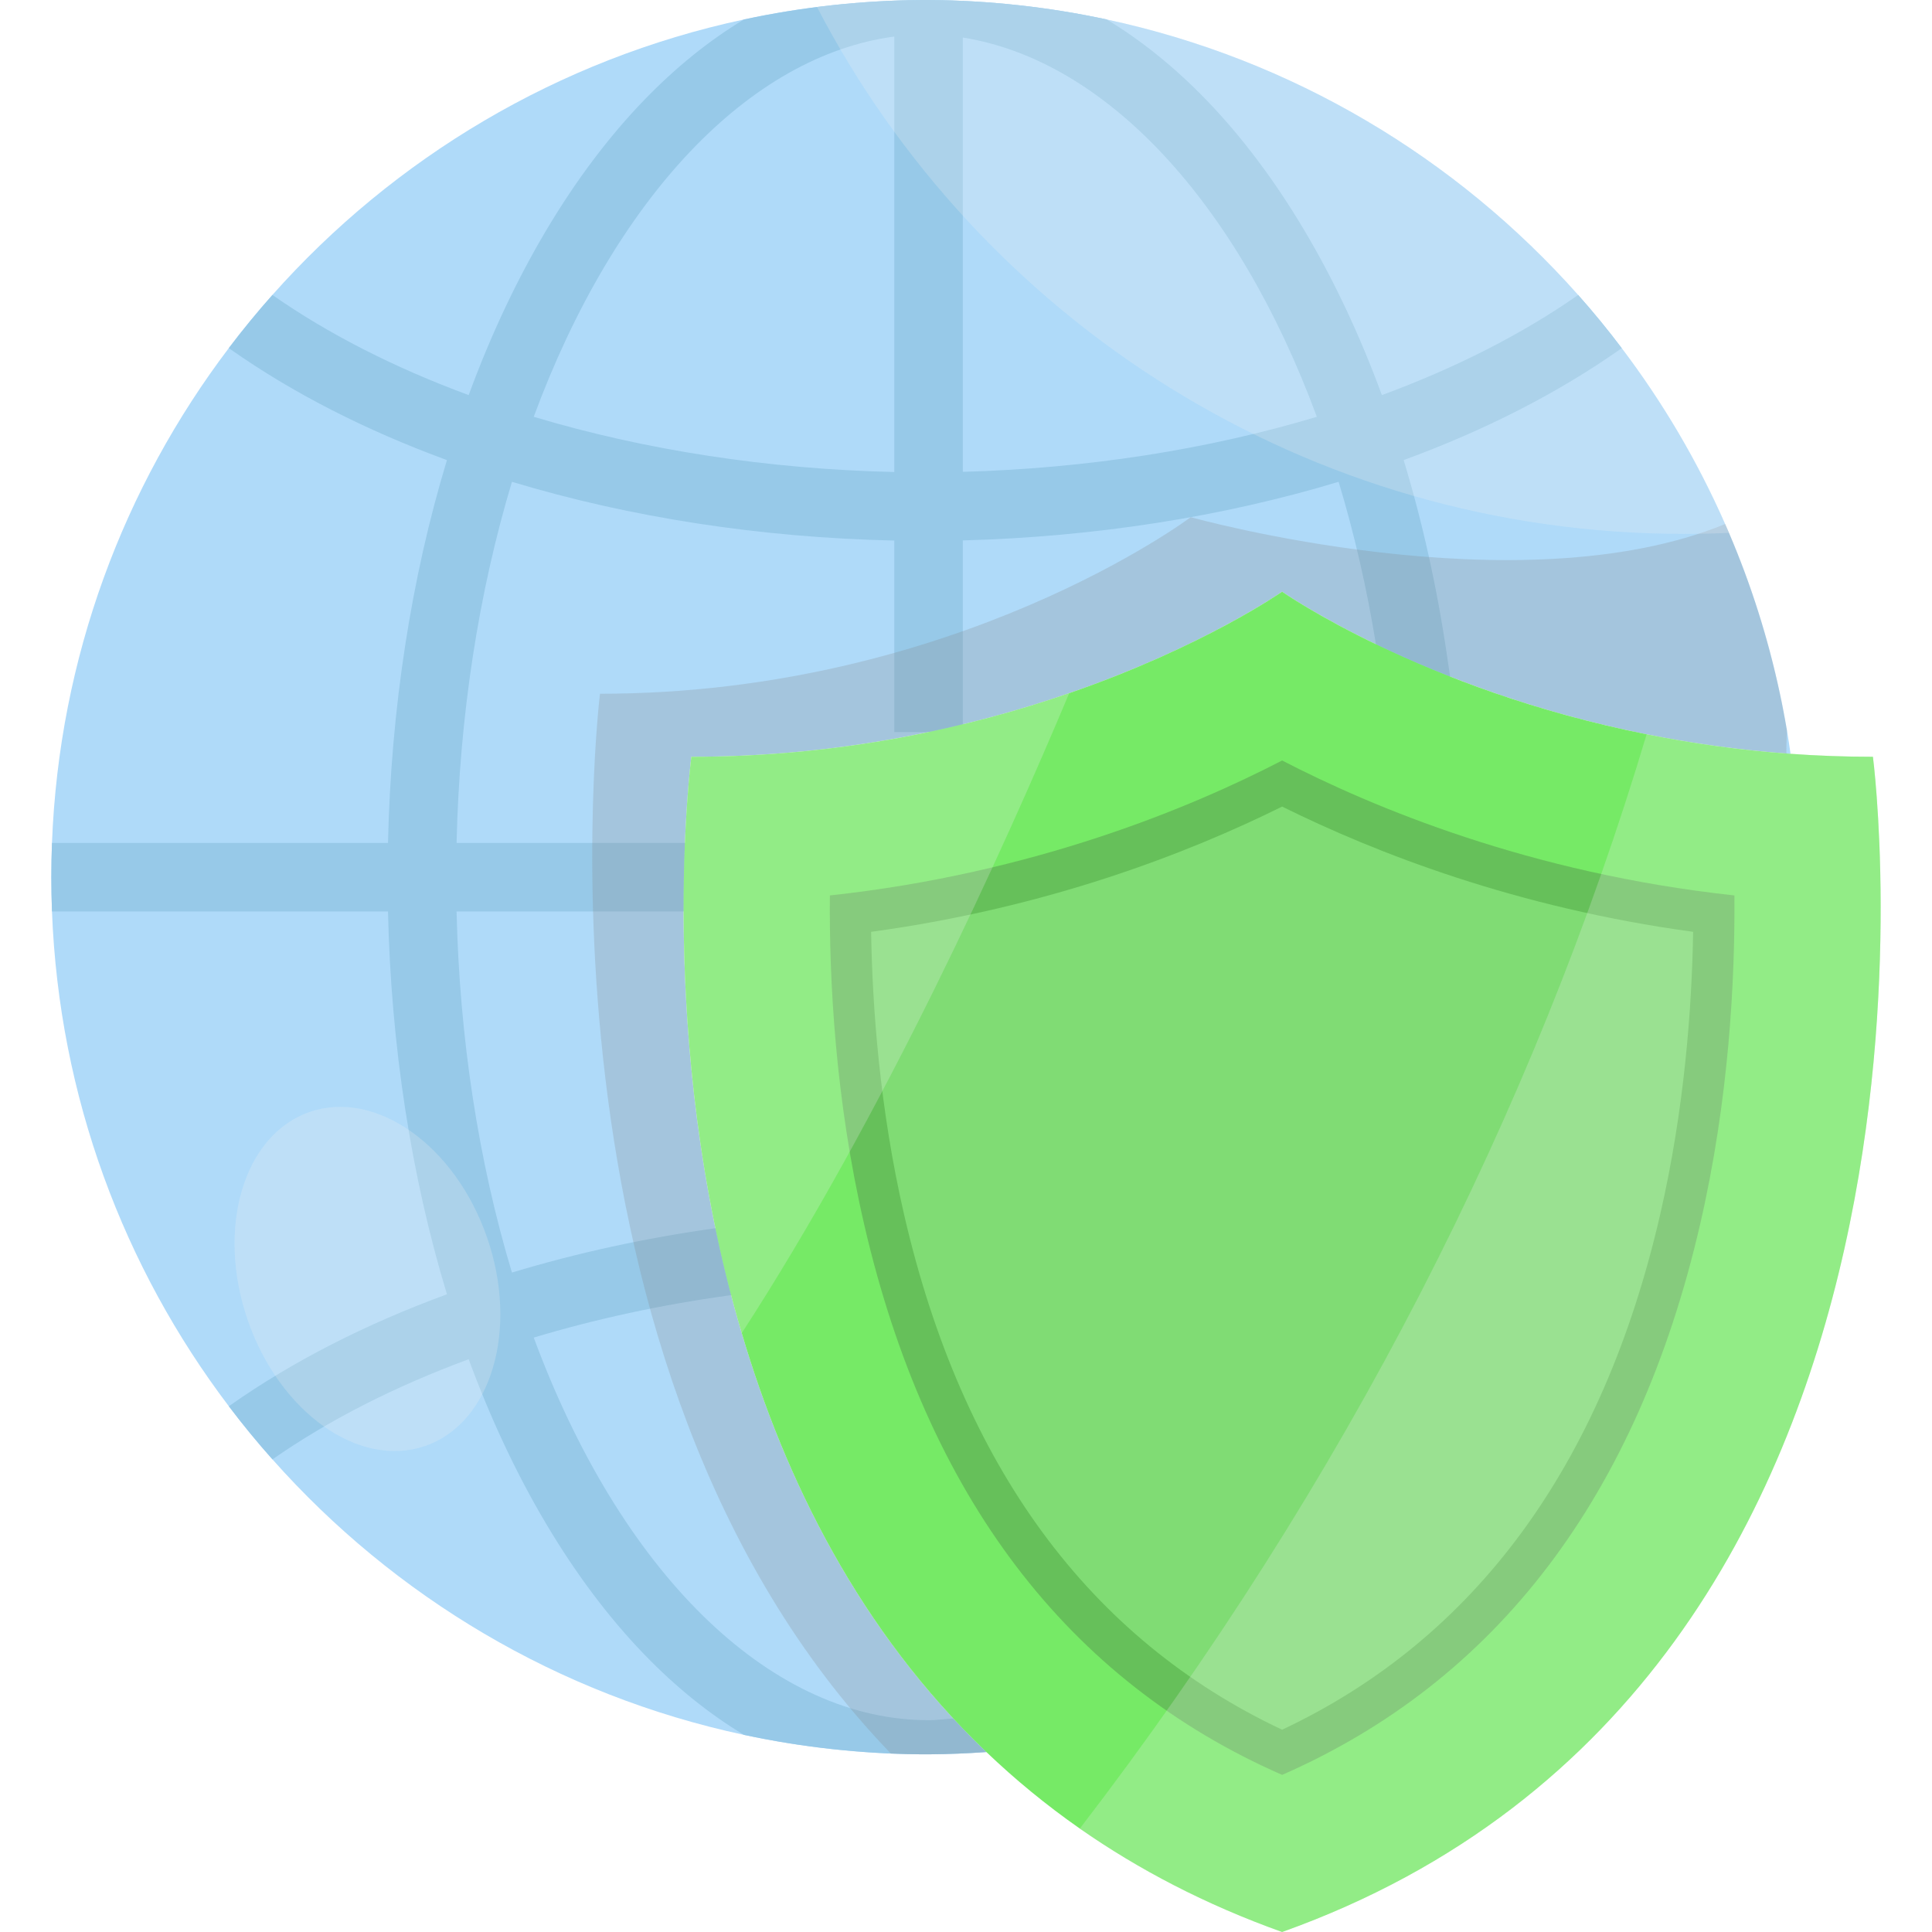
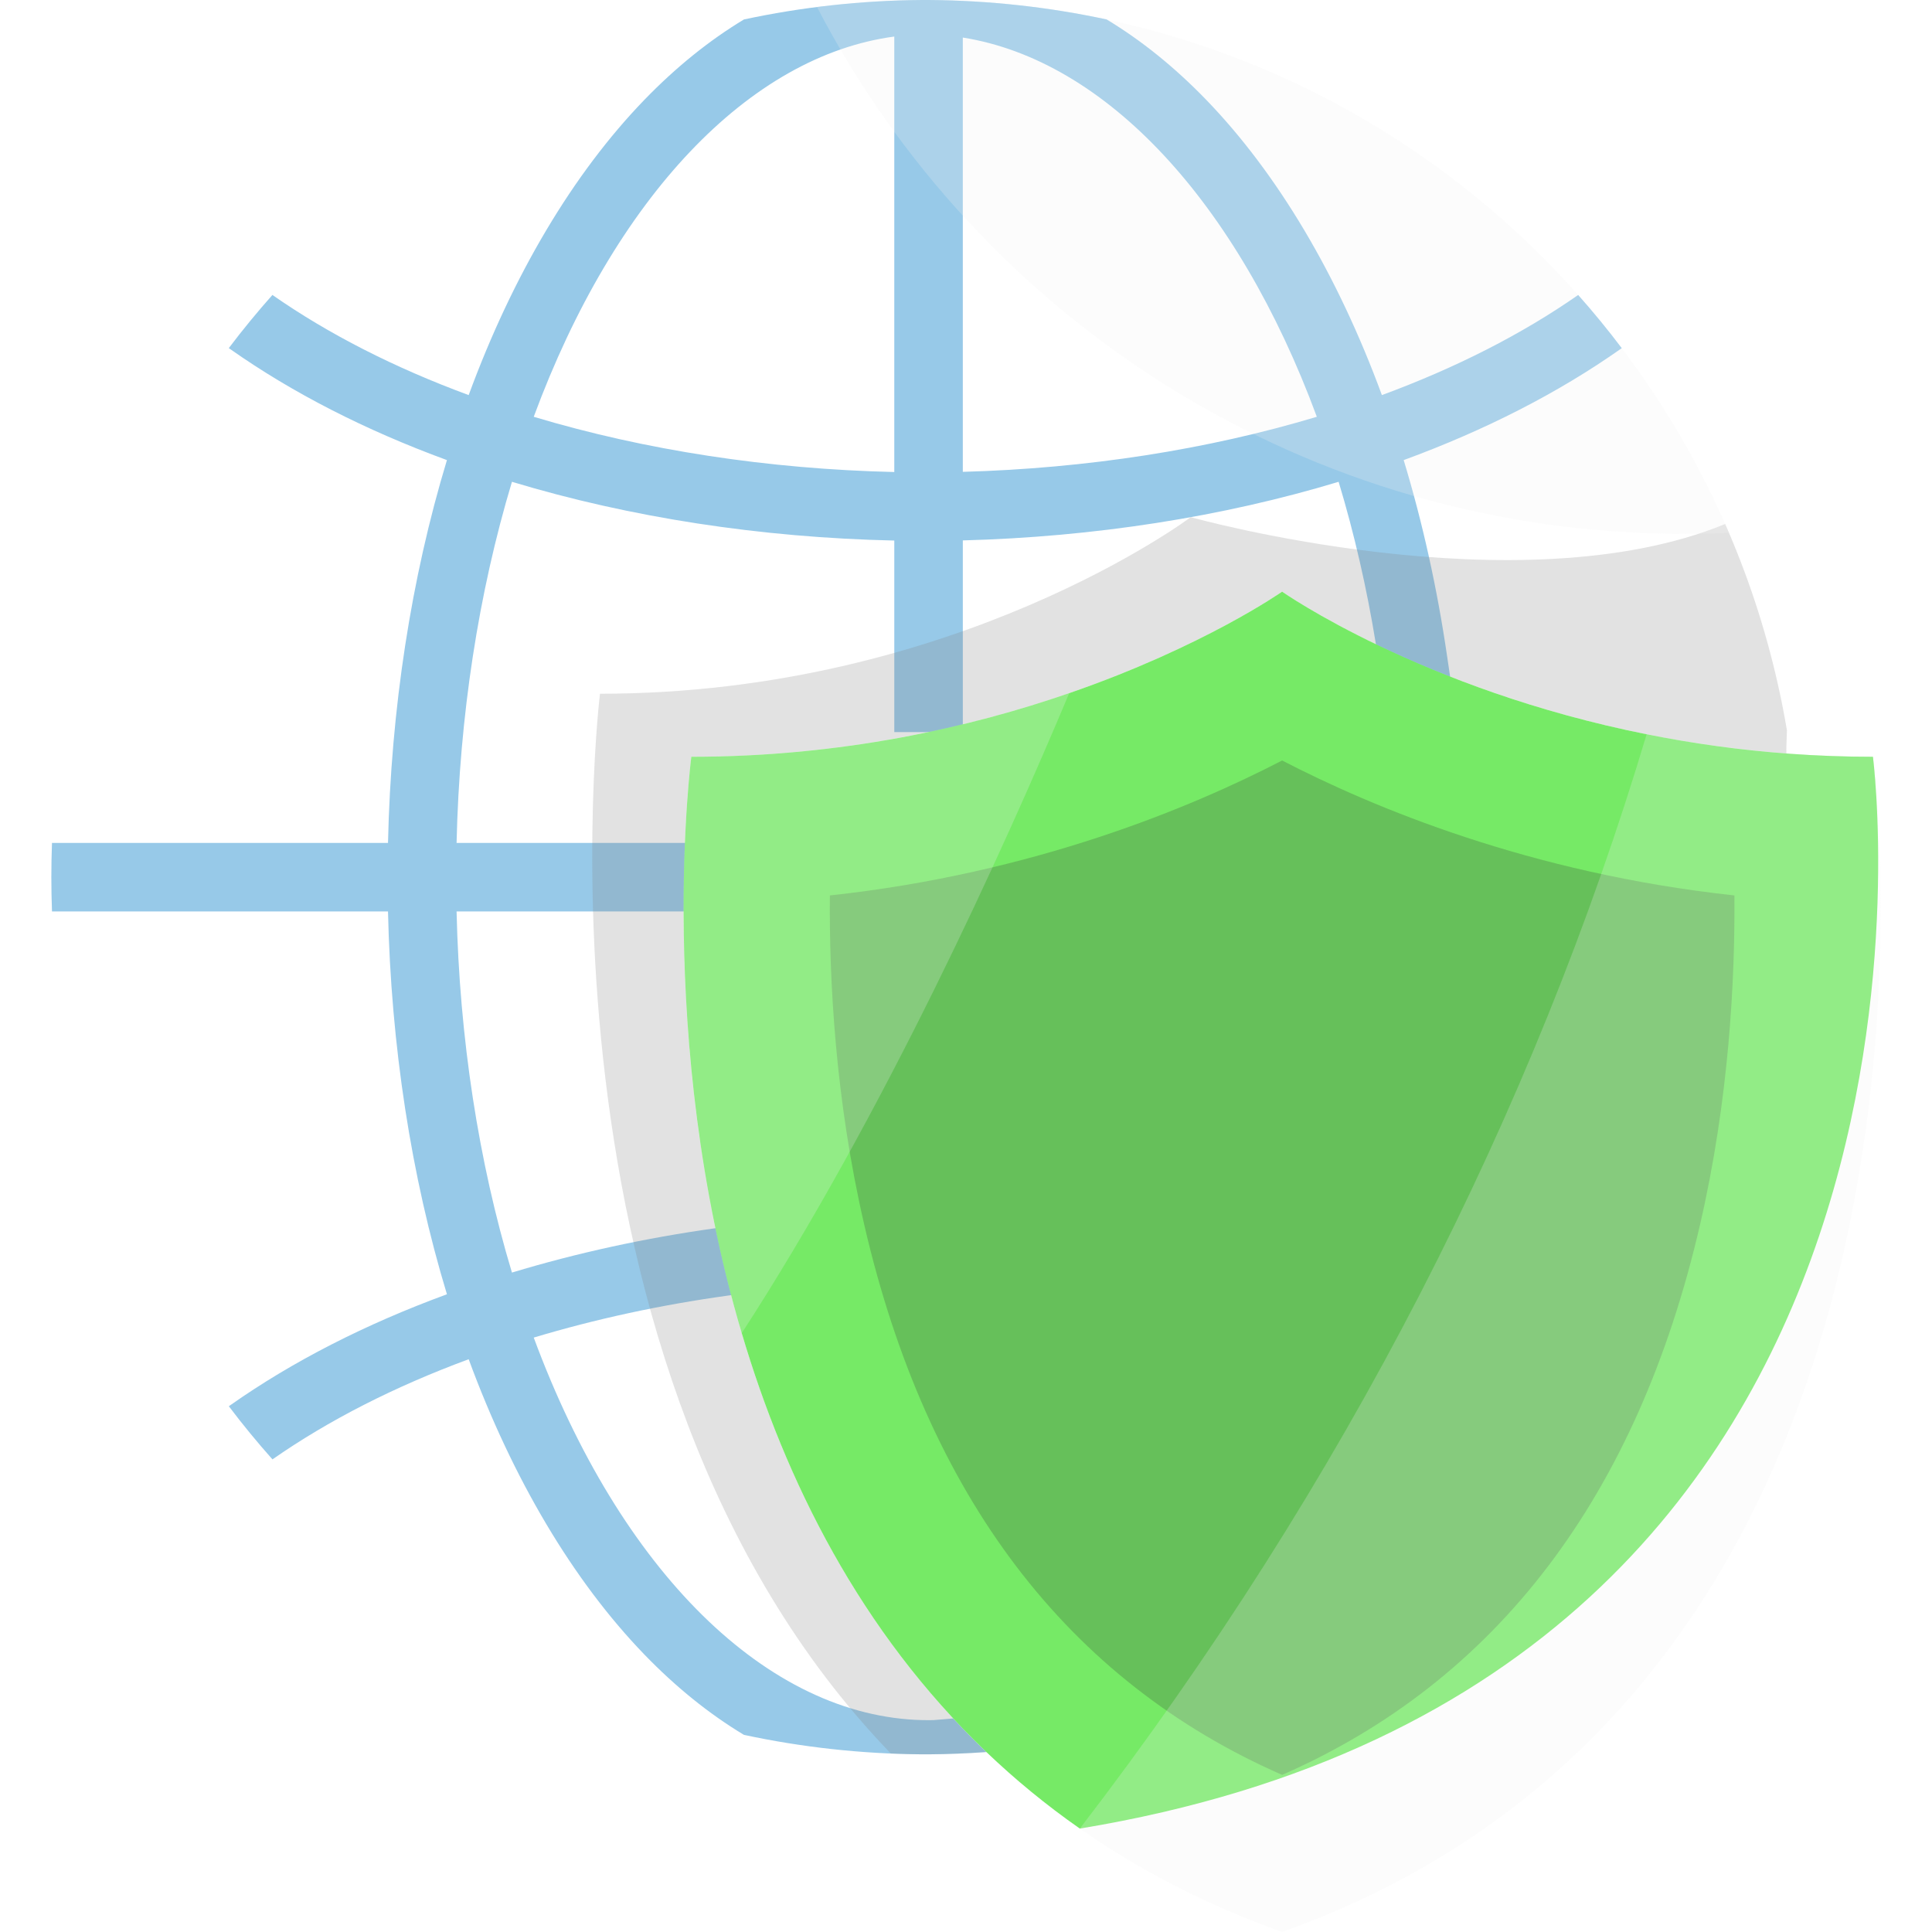
<svg xmlns="http://www.w3.org/2000/svg" height="800px" width="800px" version="1.1" id="Layer_1" viewBox="0 0 422.89 422.89" xml:space="preserve" fill="#000000">
  <g id="SVGRepo_bgCarrier" stroke-width="0" />
  <g id="SVGRepo_tracerCarrier" stroke-linecap="round" stroke-linejoin="round" />
  <g id="SVGRepo_iconCarrier">
    <g>
-       <path style="fill:#AFDAF9;" d="M391.928,165c-0.3-0.02-0.61-0.04-0.91-0.07c-29.82-2.25-54.92-9.48-73.61-16.84 c-6.12-2.4-11.56-4.82-16.24-7.08c-13.24-6.39-20.53-11.51-20.53-11.51s-26.35,18.52-69.89,29.05c-2.46,0.59-4.98,1.16-7.56,1.7 c-15.47,3.25-32.88,5.4-51.86,5.4c0,0-0.92,7.04-1.41,18.85c-0.18,4.38-0.3,9.42-0.29,15c0.04,18.55,1.51,43.08,6.96,69.34 c1.01,4.84,2.15,9.73,3.45,14.65c8.38,31.97,23.13,65.27,48.62,92.66c2.32,2.5,4.74,4.95,7.25,7.35c-4.19,0.3-8.4,0.47-12.66,0.5 h-1.43c-2.28-0.02-4.56-0.07-6.82-0.17c-10.98-0.47-21.73-1.85-32.16-4.09c-40.68-8.7-76.57-30.29-103.2-60.3 c-3.34-3.75-6.52-7.62-9.55-11.63c-22.98-30.33-37.15-67.7-38.71-108.31c-0.09-2.49-0.14-4.99-0.14-7.5s0.05-5.01,0.14-7.5 c1.56-40.61,15.73-77.97,38.7-108.3c3.03-4.01,6.22-7.89,9.55-11.64c26.64-30,62.53-51.59,103.21-60.3 c5.25-1.13,10.58-2.04,15.99-2.73c7.54-0.95,15.21-1.47,22.99-1.53h1.43c13.37,0.09,26.41,1.56,38.99,4.26 c40.67,8.71,76.57,30.31,103.2,60.31c1.67,1.88,3.3,3.79,4.89,5.73c1.59,1.94,3.14,3.91,4.65,5.91 c8.97,11.84,16.59,24.74,22.63,38.49c0.29,0.64,0.57,1.29,0.85,1.94c4.8,11.23,8.55,23,11.15,35.21c0.25,1.16,0.49,2.33,0.71,3.5 c0.29,1.49,0.56,2.99,0.82,4.5C391.418,161.56,391.688,163.28,391.928,165z" />
      <path style="fill:#97C9E8;" d="M354.978,76.21c-1.51-2-3.06-3.97-4.65-5.91c-1.59-1.94-3.22-3.85-4.89-5.73 c-12.29,8.57-26.71,15.92-42.96,21.91c-9.65-26.24-22.84-48.47-38.43-64.61c-6.89-7.13-14.21-13.03-21.81-17.61 c-12.58-2.7-25.62-4.17-38.99-4.26h-1.43c-13.36,0.1-26.4,1.56-38.98,4.26c-7.6,4.58-14.91,10.48-21.81,17.61 c-15.6,16.14-28.8,38.38-38.44,64.61c-16.24-5.99-30.67-13.34-42.96-21.92c-3.33,3.75-6.52,7.63-9.55,11.64l0.35,0.24 c13.59,9.56,29.51,17.71,47.4,24.27c-7.84,25.84-12.25,54.51-12.9,83.79h-73.55c-0.09,2.49-0.14,4.99-0.14,7.5s0.05,5.01,0.14,7.5 h73.55c0.65,29.29,5.06,57.97,12.9,83.8c-17.89,6.56-33.81,14.71-47.4,24.27l-0.34,0.24c3.03,4.01,6.21,7.88,9.55,11.63 c12.29-8.57,26.71-15.92,42.95-21.92c9.66,26.25,22.86,48.48,38.44,64.62c6.9,7.14,14.21,13.03,21.81,17.6 c12.58,2.7,25.62,4.16,38.98,4.26h1.43c4.26-0.03,8.47-0.2,12.66-0.5c-2.51-2.4-4.93-4.85-7.25-7.35l-4.35,0.36 c-0.36,0.01-0.7,0-1.06,0.01l-1.04-0.01h-0.22c-34.06-0.75-66.25-32.63-85.16-83.73c13.48-4.05,27.71-7.14,42.42-9.18l0.79-0.11 l6.64-0.91l-2.06-14.86l-7.42,1.03c-0.2,0.03-0.41,0.06-0.61,0.09c-15.42,2.16-30.36,5.42-44.53,9.71 c-7.33-24.34-11.49-51.38-12.12-79.05h57.25v-15h-57.25c0.63-27.66,4.79-54.7,12.12-79.04c25.83,7.81,54.47,12.22,83.69,12.86 v41.93h15v-41.96c28.73-0.76,56.85-5.15,82.26-12.83c3.42,11.33,6.16,23.23,8.16,35.55c0.26,1.6,0.51,3.21,0.75,4.83l1.09,7.42 l14.84-2.17l-0.44-3l-0.65-4.42c-2.18-14.92-5.38-29.33-9.51-42.96c17.89-6.56,33.81-14.71,47.4-24.27L354.978,76.21z M195.748,103.32c-27.6-0.64-54.59-4.78-78.92-12.09c17.73-47.97,47.19-78.99,78.92-83.23V103.32z M210.748,103.28V8.22 c31.18,4.96,60.02,35.76,77.49,83.01C264.338,98.41,237.858,102.53,210.748,103.28z" />
      <path style="opacity:0.23;fill:#808080;enable-background:new ;" d="M391.138,159.85c-0.26-1.51-0.53-3.01-0.82-4.5 c-0.22-1.17-0.46-2.34-0.71-3.5c-2.6-12.21-6.35-23.98-11.15-35.21c-0.28-0.65-0.56-1.3-0.85-1.94 c-45.28,18.6-116.97-1.5-116.97-1.5s-51.44,38.65-129.31,38.65c0,0-18.06,147.32,63.67,231.98c2.26,0.1,4.54,0.15,6.82,0.17h1.43 c4.26-0.03,8.47-0.2,12.66-0.5c-2.51-2.4-4.93-4.85-7.25-7.35c-25.49-27.39-40.24-60.69-48.62-92.66 c-1.3-4.92-2.44-9.81-3.45-14.65c-5.45-26.26-6.92-50.79-6.96-69.34c-0.01-5.58,0.11-10.62,0.29-15 c0.49-11.81,1.41-18.85,1.41-18.85c18.98,0,36.39-2.15,51.86-5.4c2.58-0.54,5.1-1.11,7.56-1.7c43.54-10.53,69.89-29.05,69.89-29.05 s7.29,5.12,20.53,11.51c4.68,2.26,10.12,4.68,16.24,7.08c18.69,7.36,43.79,14.59,73.61,16.84 C390.988,164.31,391.028,162.49,391.138,159.85z" />
-       <ellipse transform="matrix(-0.327 -0.945 0.945 -0.327 -157.906 447.625)" style="opacity:0.23;fill:#F2F2F2;enable-background:new ;" cx="80.525" cy="280.071" rx="38.681" ry="27.713" />
      <path style="opacity:0.23;fill:#F2F2F2;enable-background:new ;" d="M378.458,116.64c-3.26,0.15-6.53,0.22-9.83,0.22 c-82.56,0-154.19-46.81-189.8-115.33c7.54-0.95,15.21-1.47,22.99-1.53h1.43c13.37,0.09,26.41,1.56,38.99,4.26 c40.67,8.71,76.57,30.31,103.2,60.31c1.67,1.88,3.3,3.79,4.89,5.73c1.59,1.94,3.14,3.91,4.65,5.91 C364.368,88.6,372.278,102.16,378.458,116.64z" />
-       <path style="fill:#76ea66;" d="M409.958,165.65c-6.18,0-12.19-0.23-18.03-0.65c-11.19-0.8-21.72-2.31-31.5-4.28 c-49.41-9.87-79.79-31.22-79.79-31.22s-17.14,12.04-46.6,22.22c-21.59,7.47-49.78,13.93-82.71,13.93c0,0-8.08,61.64,11.03,126.16 c9.56,32.3,25.94,65.32,53.55,91.69c6.23,5.95,13.02,11.56,20.45,16.75c12.82,8.95,27.49,16.64,44.28,22.64 C436.368,367.27,409.958,165.65,409.958,165.65z" />
+       <path style="fill:#76ea66;" d="M409.958,165.65c-6.18,0-12.19-0.23-18.03-0.65c-11.19-0.8-21.72-2.31-31.5-4.28 c-49.41-9.87-79.79-31.22-79.79-31.22s-17.14,12.04-46.6,22.22c-21.59,7.47-49.78,13.93-82.71,13.93c0,0-8.08,61.64,11.03,126.16 c9.56,32.3,25.94,65.32,53.55,91.69c6.23,5.95,13.02,11.56,20.45,16.75C436.368,367.27,409.958,165.65,409.958,165.65z" />
      <path style="opacity:0.23;fill:#333333;enable-background:new ;" d="M379.638,196c0.15,18.39-1.16,44.53-7.52,72.06 c-13.72,59.37-44.47,99.83-91.48,120.44c-47.01-20.61-77.76-61.07-91.47-120.44c-6.36-27.52-7.68-53.66-7.52-72.06 c44.66-4.82,79.25-19.31,98.99-29.54C300.388,176.69,334.978,191.18,379.638,196z" />
-       <path style="fill:#80dc74;" d="M280.638,378.615c-42.224-19.883-70.037-57.737-82.701-112.58 c-5.379-23.277-6.996-45.546-7.26-62.07c38.656-5.253,69.486-17.26,89.962-27.416c20.484,10.155,51.321,22.162,89.966,27.415 c-0.271,16.555-1.891,38.843-7.256,62.069C350.674,320.879,322.859,358.732,280.638,378.615z" />
      <path style="opacity:0.23;fill:#F2F2F2;enable-background:new ;" d="M280.638,422.89c-16.79-6-31.46-13.69-44.28-22.64 c58.1-75.62,99.46-157.26,124.07-239.53c9.78,1.97,20.31,3.48,31.5,4.28c5.84,0.42,11.85,0.65,18.03,0.65 C409.958,165.65,436.368,367.27,280.638,422.89z" />
      <path style="opacity:0.23;fill:#F2F2F2;enable-background:new ;" d="M234.038,151.72c-14.35,34.18-40.59,92.17-71.68,140.09 c-19.11-64.52-11.03-126.16-11.03-126.16C184.258,165.65,212.448,159.19,234.038,151.72z" />
    </g>
  </g>
</svg>